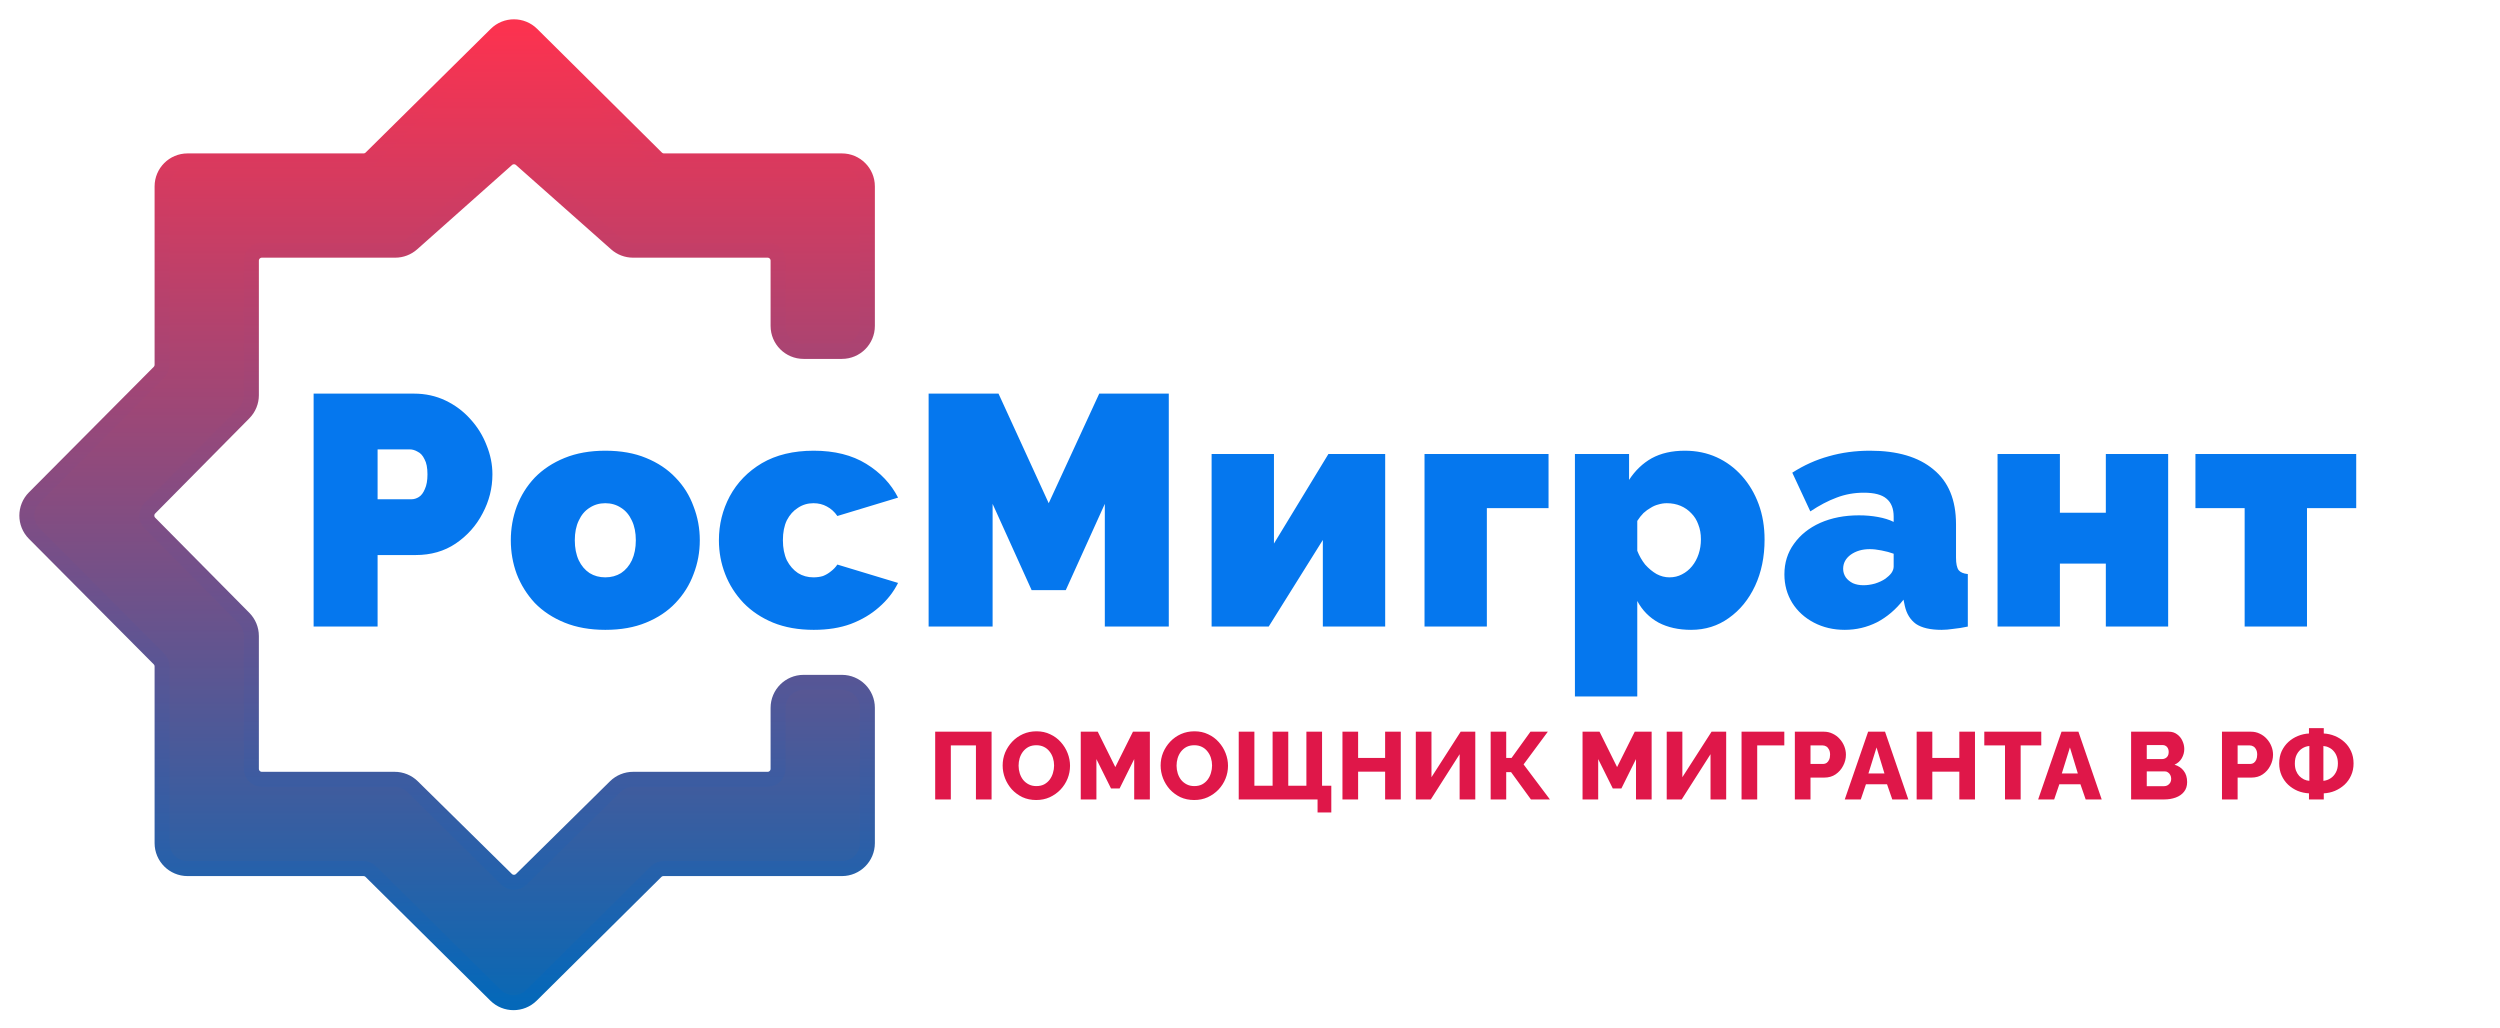
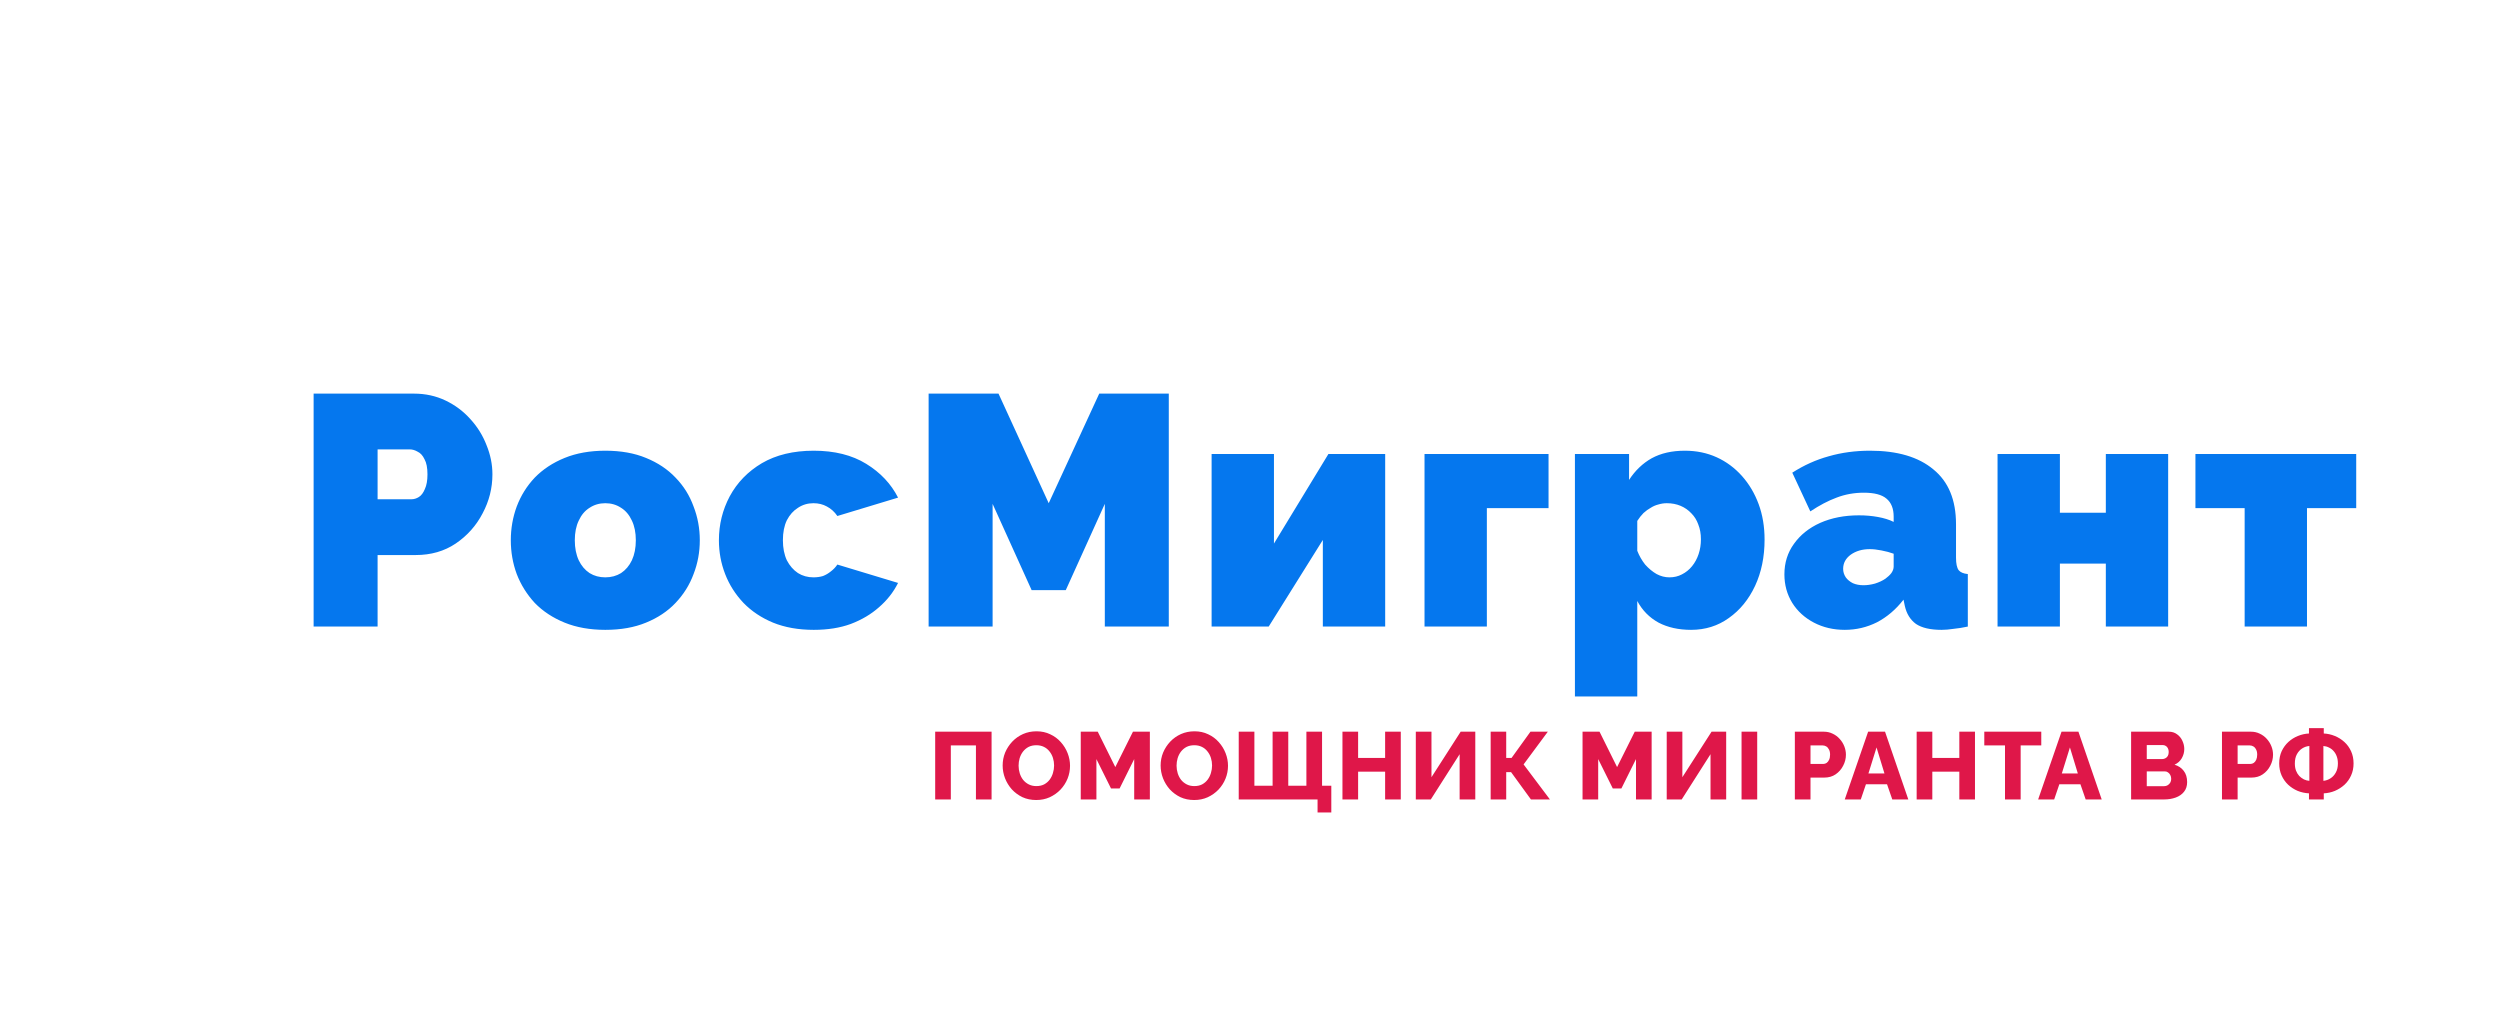
<svg xmlns="http://www.w3.org/2000/svg" width="163" height="67" viewBox="0 0 163 67" fill="none">
-   <path d="M32.342 2.227C32.989 1.587 34.032 1.588 34.679 2.229L42.81 10.292C42.939 10.419 43.112 10.491 43.292 10.491L54.893 10.491C55.809 10.491 56.553 11.234 56.553 12.151V21.252C56.553 22.169 55.81 22.912 54.893 22.912H52.392C51.475 22.912 50.731 22.169 50.731 21.252V16.995C50.731 16.618 50.425 16.312 50.048 16.312H41.273C40.867 16.312 40.475 16.163 40.171 15.894L33.965 10.393C33.706 10.164 33.316 10.164 33.058 10.394L26.873 15.892C26.569 16.162 26.176 16.312 25.77 16.312L17.073 16.312C16.696 16.312 16.39 16.618 16.39 16.995L16.39 25.765C16.39 26.202 16.217 26.621 15.909 26.932L9.771 33.136C9.508 33.402 9.508 33.831 9.771 34.097L15.909 40.3C16.217 40.611 16.39 41.031 16.39 41.468V50.127C16.39 50.505 16.696 50.811 17.073 50.811H25.733C26.169 50.811 26.588 50.982 26.898 51.288L33.03 57.328C33.297 57.591 33.724 57.591 33.99 57.328L40.112 51.289C40.423 50.983 40.842 50.811 41.278 50.811H50.048C50.425 50.811 50.731 50.505 50.731 50.127V46.15C50.732 45.233 51.475 44.49 52.392 44.489H54.893C55.809 44.489 56.553 45.233 56.553 46.15V54.972C56.553 55.889 55.809 56.632 54.893 56.632H43.26C43.079 56.632 42.906 56.703 42.778 56.83L34.651 64.892C34.004 65.534 32.961 65.534 32.313 64.893L24.179 56.83C24.051 56.703 23.878 56.632 23.697 56.632H12.229C11.312 56.632 10.569 55.889 10.568 54.972L10.568 43.45C10.568 43.27 10.496 43.096 10.369 42.968L2.233 34.787C1.589 34.14 1.589 33.093 2.233 32.446L10.369 24.265C10.496 24.137 10.568 23.963 10.568 23.782L10.568 12.151C10.569 11.234 11.312 10.491 12.229 10.491L23.702 10.491C23.882 10.491 24.055 10.42 24.183 10.293L32.342 2.227Z" fill="url(#paint0_linear_1159_2007)" stroke="url(#paint1_linear_1159_2007)" stroke-width="0.977" />
-   <path d="M60.974 52.124V47.706H64.651V52.124H63.631V48.602H61.994V52.124H60.974ZM67.563 52.161C67.231 52.161 66.931 52.099 66.661 51.975C66.395 51.846 66.165 51.676 65.97 51.465C65.779 51.249 65.632 51.008 65.528 50.743C65.425 50.473 65.373 50.195 65.373 49.909C65.373 49.614 65.427 49.334 65.534 49.069C65.647 48.803 65.8 48.567 65.995 48.359C66.194 48.148 66.429 47.982 66.698 47.861C66.968 47.741 67.263 47.681 67.582 47.681C67.91 47.681 68.206 47.745 68.472 47.874C68.742 47.998 68.972 48.168 69.163 48.384C69.358 48.6 69.507 48.843 69.611 49.112C69.714 49.378 69.766 49.649 69.766 49.927C69.766 50.222 69.712 50.502 69.605 50.767C69.497 51.033 69.343 51.272 69.144 51.483C68.945 51.691 68.71 51.856 68.441 51.981C68.175 52.101 67.883 52.161 67.563 52.161ZM66.412 49.921C66.412 50.091 66.437 50.257 66.487 50.419C66.537 50.577 66.609 50.718 66.704 50.842C66.804 50.967 66.926 51.066 67.072 51.141C67.217 51.216 67.383 51.253 67.57 51.253C67.764 51.253 67.935 51.216 68.08 51.141C68.225 51.062 68.345 50.958 68.441 50.83C68.536 50.701 68.607 50.558 68.652 50.4C68.702 50.239 68.727 50.075 68.727 49.909C68.727 49.739 68.702 49.575 68.652 49.417C68.603 49.259 68.528 49.118 68.428 48.994C68.329 48.865 68.206 48.766 68.061 48.695C67.916 48.625 67.752 48.589 67.57 48.589C67.374 48.589 67.204 48.627 67.059 48.701C66.918 48.776 66.798 48.878 66.698 49.006C66.603 49.131 66.53 49.274 66.48 49.436C66.435 49.593 66.412 49.755 66.412 49.921ZM73.95 52.124V49.492L72.998 51.408H72.438L71.486 49.492V52.124H70.465V47.706H71.573L72.718 50.014L73.869 47.706H74.971V52.124H73.95ZM77.863 52.161C77.531 52.161 77.231 52.099 76.961 51.975C76.695 51.846 76.465 51.676 76.27 51.465C76.079 51.249 75.932 51.008 75.828 50.743C75.725 50.473 75.673 50.195 75.673 49.909C75.673 49.614 75.727 49.334 75.835 49.069C75.947 48.803 76.1 48.567 76.295 48.359C76.494 48.148 76.729 47.982 76.998 47.861C77.268 47.741 77.562 47.681 77.882 47.681C78.21 47.681 78.506 47.745 78.772 47.874C79.042 47.998 79.272 48.168 79.463 48.384C79.658 48.6 79.807 48.843 79.911 49.112C80.014 49.378 80.066 49.649 80.066 49.927C80.066 50.222 80.012 50.502 79.904 50.767C79.797 51.033 79.643 51.272 79.444 51.483C79.245 51.691 79.01 51.856 78.741 51.981C78.475 52.101 78.183 52.161 77.863 52.161ZM76.712 49.921C76.712 50.091 76.737 50.257 76.787 50.419C76.837 50.577 76.909 50.718 77.004 50.842C77.104 50.967 77.227 51.066 77.372 51.141C77.517 51.216 77.683 51.253 77.87 51.253C78.064 51.253 78.235 51.216 78.38 51.141C78.525 51.062 78.645 50.958 78.741 50.83C78.836 50.701 78.907 50.558 78.952 50.4C79.002 50.239 79.027 50.075 79.027 49.909C79.027 49.739 79.002 49.575 78.952 49.417C78.903 49.259 78.828 49.118 78.728 48.994C78.629 48.865 78.506 48.766 78.361 48.695C78.216 48.625 78.052 48.589 77.87 48.589C77.675 48.589 77.504 48.627 77.359 48.701C77.218 48.776 77.098 48.878 76.998 49.006C76.903 49.131 76.83 49.274 76.781 49.436C76.735 49.593 76.712 49.755 76.712 49.921ZM85.905 52.971V52.124H80.765V47.706H81.786V51.228H82.974V47.706H83.995V51.228H85.177V47.706H86.198V51.228H86.801V52.971H85.905ZM91.331 47.706V52.124H90.31V50.313H88.549V52.124H87.528V47.706H88.549V49.417H90.31V47.706H91.331ZM92.311 52.124V47.706H93.332V50.674L95.236 47.706H96.189V52.124H95.168V49.174L93.288 52.124H92.311ZM97.191 52.124V47.706H98.205V49.417H98.554L99.786 47.706H100.919L99.338 49.84L101.055 52.124H99.817L98.523 50.344H98.205V52.124H97.191ZM106.667 52.124V49.492L105.715 51.408H105.154L104.202 49.492V52.124H103.182V47.706H104.289L105.434 50.014L106.586 47.706H107.687V52.124H106.667ZM108.67 52.124V47.706H109.69V50.674L111.594 47.706H112.547V52.124H111.526V49.174L109.647 52.124H108.67ZM113.549 52.124V47.706H116.337V48.602H114.57V52.124H113.549ZM117.024 52.124V47.706H118.91C119.122 47.706 119.314 47.749 119.489 47.836C119.667 47.919 119.821 48.033 119.949 48.179C120.078 48.32 120.177 48.48 120.248 48.658C120.318 48.836 120.354 49.019 120.354 49.206C120.354 49.459 120.294 49.699 120.173 49.927C120.057 50.156 119.893 50.342 119.682 50.487C119.474 50.629 119.227 50.699 118.941 50.699H118.045V52.124H117.024ZM118.045 49.809H118.879C118.958 49.809 119.03 49.786 119.097 49.741C119.163 49.695 119.217 49.627 119.258 49.535C119.3 49.444 119.321 49.332 119.321 49.199C119.321 49.062 119.296 48.95 119.246 48.863C119.2 48.772 119.14 48.706 119.066 48.664C118.995 48.623 118.92 48.602 118.841 48.602H118.045V49.809ZM121.802 47.706H122.904L124.422 52.124H123.377L123.035 51.135H121.659L121.323 52.124H120.278L121.802 47.706ZM122.867 50.431L122.35 48.733L121.821 50.431H122.867ZM128.769 47.706V52.124H127.748V50.313H125.987V52.124H124.966V47.706H125.987V49.417H127.748V47.706H128.769ZM133.091 48.602H131.747V52.124H130.726V48.602H129.376V47.706H133.091V48.602ZM134.411 47.706H135.513L137.031 52.124H135.986L135.644 51.135H134.268L133.932 52.124H132.887L134.411 47.706ZM135.475 50.431L134.959 48.733L134.43 50.431H135.475ZM142.601 50.992C142.601 51.245 142.533 51.456 142.396 51.626C142.263 51.792 142.083 51.917 141.855 52C141.626 52.083 141.375 52.124 141.102 52.124H138.948V47.706H141.406C141.614 47.706 141.792 47.762 141.942 47.874C142.095 47.982 142.211 48.123 142.29 48.297C142.373 48.471 142.415 48.652 142.415 48.838C142.415 49.046 142.361 49.245 142.253 49.436C142.145 49.622 141.987 49.764 141.78 49.859C142.033 49.934 142.232 50.066 142.377 50.257C142.527 50.448 142.601 50.693 142.601 50.992ZM141.562 50.786C141.562 50.691 141.543 50.608 141.506 50.537C141.469 50.463 141.419 50.404 141.357 50.363C141.299 50.317 141.228 50.294 141.145 50.294H139.969V51.259H141.102C141.189 51.259 141.265 51.238 141.332 51.197C141.402 51.155 141.458 51.099 141.5 51.029C141.541 50.958 141.562 50.877 141.562 50.786ZM139.969 48.577V49.492H140.971C141.046 49.492 141.114 49.475 141.176 49.442C141.243 49.409 141.297 49.359 141.338 49.293C141.379 49.222 141.4 49.135 141.4 49.031C141.4 48.932 141.382 48.849 141.344 48.782C141.311 48.716 141.265 48.666 141.207 48.633C141.149 48.596 141.083 48.577 141.008 48.577H139.969ZM144.873 52.124V47.706H146.758C146.97 47.706 147.163 47.749 147.337 47.836C147.515 47.919 147.669 48.033 147.798 48.179C147.926 48.32 148.026 48.48 148.096 48.658C148.167 48.836 148.202 49.019 148.202 49.206C148.202 49.459 148.142 49.699 148.022 49.927C147.905 50.156 147.742 50.342 147.53 50.487C147.323 50.629 147.076 50.699 146.789 50.699H145.893V52.124H144.873ZM145.893 49.809H146.727C146.806 49.809 146.879 49.786 146.945 49.741C147.011 49.695 147.065 49.627 147.107 49.535C147.148 49.444 147.169 49.332 147.169 49.199C147.169 49.062 147.144 48.95 147.094 48.863C147.049 48.772 146.989 48.706 146.914 48.664C146.843 48.623 146.769 48.602 146.69 48.602H145.893V49.809ZM150.545 52.124V51.726C150.288 51.713 150.041 51.66 149.805 51.564C149.573 51.465 149.365 51.33 149.183 51.16C149.004 50.989 148.863 50.788 148.759 50.556C148.656 50.324 148.604 50.064 148.604 49.778C148.604 49.479 148.658 49.212 148.766 48.975C148.878 48.739 149.025 48.538 149.207 48.372C149.39 48.206 149.595 48.077 149.824 47.986C150.056 47.89 150.296 47.836 150.545 47.824V47.475H151.51V47.824C151.759 47.836 152 47.89 152.232 47.986C152.464 48.081 152.672 48.212 152.854 48.378C153.037 48.544 153.182 48.745 153.29 48.981C153.398 49.218 153.452 49.483 153.452 49.778C153.452 50.064 153.398 50.326 153.29 50.562C153.186 50.794 153.043 50.996 152.86 51.166C152.678 51.332 152.47 51.465 152.238 51.564C152.006 51.66 151.763 51.713 151.51 51.726V52.124H150.545ZM150.57 50.911V48.639C150.4 48.652 150.243 48.706 150.097 48.801C149.956 48.892 149.842 49.019 149.755 49.181C149.668 49.342 149.624 49.541 149.624 49.778C149.624 49.952 149.649 50.108 149.699 50.245C149.753 50.382 149.824 50.498 149.911 50.593C150.002 50.684 150.104 50.759 150.216 50.817C150.332 50.871 150.45 50.902 150.57 50.911ZM151.485 50.911C151.651 50.894 151.805 50.84 151.946 50.749C152.091 50.658 152.207 50.531 152.294 50.369C152.385 50.207 152.431 50.01 152.431 49.778C152.431 49.604 152.406 49.45 152.356 49.318C152.307 49.181 152.238 49.064 152.151 48.969C152.064 48.869 151.962 48.793 151.846 48.739C151.734 48.681 151.614 48.648 151.485 48.639V50.911Z" fill="#DF1749" />
+   <path d="M60.974 52.124V47.706H64.651V52.124H63.631V48.602H61.994V52.124H60.974ZM67.563 52.161C67.231 52.161 66.931 52.099 66.661 51.975C66.395 51.846 66.165 51.676 65.97 51.465C65.779 51.249 65.632 51.008 65.528 50.743C65.425 50.473 65.373 50.195 65.373 49.909C65.373 49.614 65.427 49.334 65.534 49.069C65.647 48.803 65.8 48.567 65.995 48.359C66.194 48.148 66.429 47.982 66.698 47.861C66.968 47.741 67.263 47.681 67.582 47.681C67.91 47.681 68.206 47.745 68.472 47.874C68.742 47.998 68.972 48.168 69.163 48.384C69.358 48.6 69.507 48.843 69.611 49.112C69.714 49.378 69.766 49.649 69.766 49.927C69.766 50.222 69.712 50.502 69.605 50.767C69.497 51.033 69.343 51.272 69.144 51.483C68.945 51.691 68.71 51.856 68.441 51.981C68.175 52.101 67.883 52.161 67.563 52.161ZM66.412 49.921C66.412 50.091 66.437 50.257 66.487 50.419C66.537 50.577 66.609 50.718 66.704 50.842C66.804 50.967 66.926 51.066 67.072 51.141C67.217 51.216 67.383 51.253 67.57 51.253C67.764 51.253 67.935 51.216 68.08 51.141C68.225 51.062 68.345 50.958 68.441 50.83C68.536 50.701 68.607 50.558 68.652 50.4C68.702 50.239 68.727 50.075 68.727 49.909C68.727 49.739 68.702 49.575 68.652 49.417C68.603 49.259 68.528 49.118 68.428 48.994C68.329 48.865 68.206 48.766 68.061 48.695C67.916 48.625 67.752 48.589 67.57 48.589C67.374 48.589 67.204 48.627 67.059 48.701C66.918 48.776 66.798 48.878 66.698 49.006C66.603 49.131 66.53 49.274 66.48 49.436C66.435 49.593 66.412 49.755 66.412 49.921ZM73.95 52.124V49.492L72.998 51.408H72.438L71.486 49.492V52.124H70.465V47.706H71.573L72.718 50.014L73.869 47.706H74.971V52.124H73.95ZM77.863 52.161C77.531 52.161 77.231 52.099 76.961 51.975C76.695 51.846 76.465 51.676 76.27 51.465C76.079 51.249 75.932 51.008 75.828 50.743C75.725 50.473 75.673 50.195 75.673 49.909C75.673 49.614 75.727 49.334 75.835 49.069C75.947 48.803 76.1 48.567 76.295 48.359C76.494 48.148 76.729 47.982 76.998 47.861C77.268 47.741 77.562 47.681 77.882 47.681C78.21 47.681 78.506 47.745 78.772 47.874C79.042 47.998 79.272 48.168 79.463 48.384C79.658 48.6 79.807 48.843 79.911 49.112C80.014 49.378 80.066 49.649 80.066 49.927C80.066 50.222 80.012 50.502 79.904 50.767C79.797 51.033 79.643 51.272 79.444 51.483C79.245 51.691 79.01 51.856 78.741 51.981C78.475 52.101 78.183 52.161 77.863 52.161ZM76.712 49.921C76.712 50.091 76.737 50.257 76.787 50.419C76.837 50.577 76.909 50.718 77.004 50.842C77.104 50.967 77.227 51.066 77.372 51.141C77.517 51.216 77.683 51.253 77.87 51.253C78.064 51.253 78.235 51.216 78.38 51.141C78.525 51.062 78.645 50.958 78.741 50.83C78.836 50.701 78.907 50.558 78.952 50.4C79.002 50.239 79.027 50.075 79.027 49.909C79.027 49.739 79.002 49.575 78.952 49.417C78.903 49.259 78.828 49.118 78.728 48.994C78.629 48.865 78.506 48.766 78.361 48.695C78.216 48.625 78.052 48.589 77.87 48.589C77.675 48.589 77.504 48.627 77.359 48.701C77.218 48.776 77.098 48.878 76.998 49.006C76.903 49.131 76.83 49.274 76.781 49.436C76.735 49.593 76.712 49.755 76.712 49.921ZM85.905 52.971V52.124H80.765V47.706H81.786V51.228H82.974V47.706H83.995V51.228H85.177V47.706H86.198V51.228H86.801V52.971H85.905ZM91.331 47.706V52.124H90.31V50.313H88.549V52.124H87.528V47.706H88.549V49.417H90.31V47.706H91.331ZM92.311 52.124V47.706H93.332V50.674L95.236 47.706H96.189V52.124H95.168V49.174L93.288 52.124H92.311ZM97.191 52.124V47.706H98.205V49.417H98.554L99.786 47.706H100.919L99.338 49.84L101.055 52.124H99.817L98.523 50.344H98.205V52.124H97.191ZM106.667 52.124V49.492L105.715 51.408H105.154L104.202 49.492V52.124H103.182V47.706H104.289L105.434 50.014L106.586 47.706H107.687V52.124H106.667ZM108.67 52.124V47.706H109.69V50.674L111.594 47.706H112.547V52.124H111.526V49.174L109.647 52.124H108.67ZM113.549 52.124V47.706H116.337H114.57V52.124H113.549ZM117.024 52.124V47.706H118.91C119.122 47.706 119.314 47.749 119.489 47.836C119.667 47.919 119.821 48.033 119.949 48.179C120.078 48.32 120.177 48.48 120.248 48.658C120.318 48.836 120.354 49.019 120.354 49.206C120.354 49.459 120.294 49.699 120.173 49.927C120.057 50.156 119.893 50.342 119.682 50.487C119.474 50.629 119.227 50.699 118.941 50.699H118.045V52.124H117.024ZM118.045 49.809H118.879C118.958 49.809 119.03 49.786 119.097 49.741C119.163 49.695 119.217 49.627 119.258 49.535C119.3 49.444 119.321 49.332 119.321 49.199C119.321 49.062 119.296 48.95 119.246 48.863C119.2 48.772 119.14 48.706 119.066 48.664C118.995 48.623 118.92 48.602 118.841 48.602H118.045V49.809ZM121.802 47.706H122.904L124.422 52.124H123.377L123.035 51.135H121.659L121.323 52.124H120.278L121.802 47.706ZM122.867 50.431L122.35 48.733L121.821 50.431H122.867ZM128.769 47.706V52.124H127.748V50.313H125.987V52.124H124.966V47.706H125.987V49.417H127.748V47.706H128.769ZM133.091 48.602H131.747V52.124H130.726V48.602H129.376V47.706H133.091V48.602ZM134.411 47.706H135.513L137.031 52.124H135.986L135.644 51.135H134.268L133.932 52.124H132.887L134.411 47.706ZM135.475 50.431L134.959 48.733L134.43 50.431H135.475ZM142.601 50.992C142.601 51.245 142.533 51.456 142.396 51.626C142.263 51.792 142.083 51.917 141.855 52C141.626 52.083 141.375 52.124 141.102 52.124H138.948V47.706H141.406C141.614 47.706 141.792 47.762 141.942 47.874C142.095 47.982 142.211 48.123 142.29 48.297C142.373 48.471 142.415 48.652 142.415 48.838C142.415 49.046 142.361 49.245 142.253 49.436C142.145 49.622 141.987 49.764 141.78 49.859C142.033 49.934 142.232 50.066 142.377 50.257C142.527 50.448 142.601 50.693 142.601 50.992ZM141.562 50.786C141.562 50.691 141.543 50.608 141.506 50.537C141.469 50.463 141.419 50.404 141.357 50.363C141.299 50.317 141.228 50.294 141.145 50.294H139.969V51.259H141.102C141.189 51.259 141.265 51.238 141.332 51.197C141.402 51.155 141.458 51.099 141.5 51.029C141.541 50.958 141.562 50.877 141.562 50.786ZM139.969 48.577V49.492H140.971C141.046 49.492 141.114 49.475 141.176 49.442C141.243 49.409 141.297 49.359 141.338 49.293C141.379 49.222 141.4 49.135 141.4 49.031C141.4 48.932 141.382 48.849 141.344 48.782C141.311 48.716 141.265 48.666 141.207 48.633C141.149 48.596 141.083 48.577 141.008 48.577H139.969ZM144.873 52.124V47.706H146.758C146.97 47.706 147.163 47.749 147.337 47.836C147.515 47.919 147.669 48.033 147.798 48.179C147.926 48.32 148.026 48.48 148.096 48.658C148.167 48.836 148.202 49.019 148.202 49.206C148.202 49.459 148.142 49.699 148.022 49.927C147.905 50.156 147.742 50.342 147.53 50.487C147.323 50.629 147.076 50.699 146.789 50.699H145.893V52.124H144.873ZM145.893 49.809H146.727C146.806 49.809 146.879 49.786 146.945 49.741C147.011 49.695 147.065 49.627 147.107 49.535C147.148 49.444 147.169 49.332 147.169 49.199C147.169 49.062 147.144 48.95 147.094 48.863C147.049 48.772 146.989 48.706 146.914 48.664C146.843 48.623 146.769 48.602 146.69 48.602H145.893V49.809ZM150.545 52.124V51.726C150.288 51.713 150.041 51.66 149.805 51.564C149.573 51.465 149.365 51.33 149.183 51.16C149.004 50.989 148.863 50.788 148.759 50.556C148.656 50.324 148.604 50.064 148.604 49.778C148.604 49.479 148.658 49.212 148.766 48.975C148.878 48.739 149.025 48.538 149.207 48.372C149.39 48.206 149.595 48.077 149.824 47.986C150.056 47.89 150.296 47.836 150.545 47.824V47.475H151.51V47.824C151.759 47.836 152 47.89 152.232 47.986C152.464 48.081 152.672 48.212 152.854 48.378C153.037 48.544 153.182 48.745 153.29 48.981C153.398 49.218 153.452 49.483 153.452 49.778C153.452 50.064 153.398 50.326 153.29 50.562C153.186 50.794 153.043 50.996 152.86 51.166C152.678 51.332 152.47 51.465 152.238 51.564C152.006 51.66 151.763 51.713 151.51 51.726V52.124H150.545ZM150.57 50.911V48.639C150.4 48.652 150.243 48.706 150.097 48.801C149.956 48.892 149.842 49.019 149.755 49.181C149.668 49.342 149.624 49.541 149.624 49.778C149.624 49.952 149.649 50.108 149.699 50.245C149.753 50.382 149.824 50.498 149.911 50.593C150.002 50.684 150.104 50.759 150.216 50.817C150.332 50.871 150.45 50.902 150.57 50.911ZM151.485 50.911C151.651 50.894 151.805 50.84 151.946 50.749C152.091 50.658 152.207 50.531 152.294 50.369C152.385 50.207 152.431 50.01 152.431 49.778C152.431 49.604 152.406 49.45 152.356 49.318C152.307 49.181 152.238 49.064 152.151 48.969C152.064 48.869 151.962 48.793 151.846 48.739C151.734 48.681 151.614 48.648 151.485 48.639V50.911Z" fill="#DF1749" />
  <path d="M20.448 40.852V25.664H26.994C27.735 25.664 28.42 25.814 29.047 26.113C29.675 26.413 30.217 26.819 30.673 27.332C31.13 27.831 31.479 28.395 31.721 29.022C31.978 29.65 32.106 30.285 32.106 30.926C32.106 31.825 31.892 32.673 31.465 33.472C31.051 34.27 30.466 34.927 29.71 35.44C28.969 35.939 28.099 36.189 27.101 36.189H24.619V40.852H20.448ZM24.619 32.552H26.823C26.994 32.552 27.158 32.502 27.315 32.402C27.471 32.303 27.6 32.131 27.7 31.889C27.814 31.646 27.871 31.326 27.871 30.926C27.871 30.498 27.807 30.17 27.678 29.942C27.564 29.7 27.414 29.536 27.229 29.45C27.058 29.35 26.887 29.3 26.716 29.3H24.619V32.552ZM39.466 41.066C38.468 41.066 37.584 40.909 36.814 40.596C36.044 40.282 35.395 39.854 34.867 39.312C34.354 38.756 33.961 38.128 33.691 37.429C33.434 36.731 33.305 35.996 33.305 35.226C33.305 34.456 33.434 33.721 33.691 33.023C33.961 32.31 34.354 31.682 34.867 31.14C35.395 30.598 36.044 30.17 36.814 29.857C37.584 29.543 38.468 29.386 39.466 29.386C40.479 29.386 41.363 29.543 42.119 29.857C42.889 30.17 43.531 30.598 44.044 31.14C44.572 31.682 44.964 32.31 45.221 33.023C45.492 33.721 45.627 34.456 45.627 35.226C45.627 35.996 45.492 36.731 45.221 37.429C44.964 38.128 44.572 38.756 44.044 39.312C43.531 39.854 42.889 40.282 42.119 40.596C41.363 40.909 40.479 41.066 39.466 41.066ZM37.477 35.226C37.477 35.725 37.562 36.16 37.734 36.531C37.905 36.888 38.14 37.166 38.44 37.365C38.739 37.551 39.081 37.643 39.466 37.643C39.851 37.643 40.194 37.551 40.493 37.365C40.793 37.166 41.028 36.888 41.199 36.531C41.37 36.16 41.456 35.725 41.456 35.226C41.456 34.727 41.37 34.299 41.199 33.943C41.028 33.572 40.793 33.294 40.493 33.108C40.194 32.909 39.851 32.809 39.466 32.809C39.081 32.809 38.739 32.909 38.44 33.108C38.14 33.294 37.905 33.572 37.734 33.943C37.562 34.299 37.477 34.727 37.477 35.226ZM53.056 41.066C52.057 41.066 51.173 40.909 50.403 40.596C49.647 40.282 49.006 39.854 48.478 39.312C47.95 38.756 47.551 38.128 47.28 37.429C47.009 36.731 46.873 35.996 46.873 35.226C46.873 34.199 47.109 33.244 47.579 32.359C48.064 31.461 48.763 30.741 49.676 30.199C50.603 29.657 51.73 29.386 53.056 29.386C54.411 29.386 55.552 29.671 56.478 30.242C57.406 30.812 58.097 31.547 58.554 32.445L54.596 33.643C54.411 33.372 54.182 33.165 53.911 33.023C53.655 32.88 53.362 32.809 53.034 32.809C52.664 32.809 52.328 32.909 52.029 33.108C51.73 33.294 51.487 33.565 51.302 33.921C51.13 34.278 51.045 34.713 51.045 35.226C51.045 35.725 51.13 36.16 51.302 36.531C51.487 36.888 51.73 37.166 52.029 37.365C52.328 37.551 52.664 37.643 53.034 37.643C53.263 37.643 53.469 37.615 53.655 37.558C53.84 37.486 54.011 37.387 54.168 37.258C54.339 37.13 54.482 36.98 54.596 36.809L58.554 38.007C58.254 38.606 57.84 39.134 57.313 39.59C56.799 40.046 56.186 40.41 55.473 40.681C54.774 40.938 53.968 41.066 53.056 41.066ZM72.034 40.852V32.852L69.488 38.478H67.263L64.718 32.852V40.852H60.546V25.664H65.103L68.376 32.809L71.67 25.664H76.205V40.852H72.034ZM78.997 40.852V29.6H83.062V35.44L86.613 29.6H90.314V40.852H86.249V35.205L82.719 40.852H78.997ZM92.879 40.852V29.6H100.965V33.13H96.943V40.852H92.879ZM110.258 41.066C109.445 41.066 108.739 40.909 108.14 40.596C107.541 40.267 107.078 39.797 106.75 39.184V45.409H102.685V29.6H106.215V31.29C106.614 30.677 107.107 30.206 107.691 29.878C108.29 29.55 109.01 29.386 109.852 29.386C110.608 29.386 111.299 29.529 111.927 29.814C112.554 30.099 113.103 30.506 113.574 31.033C114.045 31.561 114.408 32.174 114.665 32.873C114.922 33.572 115.05 34.342 115.05 35.183C115.05 36.31 114.843 37.315 114.43 38.2C114.016 39.084 113.446 39.783 112.718 40.296C112.005 40.809 111.185 41.066 110.258 41.066ZM108.846 37.643C109.146 37.643 109.417 37.579 109.659 37.451C109.916 37.322 110.137 37.144 110.322 36.916C110.508 36.688 110.65 36.424 110.75 36.124C110.85 35.825 110.9 35.504 110.9 35.162C110.9 34.805 110.843 34.484 110.729 34.199C110.629 33.914 110.479 33.672 110.28 33.472C110.08 33.258 109.845 33.094 109.574 32.98C109.303 32.866 109.003 32.809 108.675 32.809C108.49 32.809 108.304 32.837 108.119 32.894C107.948 32.937 107.784 33.008 107.627 33.108C107.47 33.194 107.313 33.308 107.156 33.45C107.014 33.593 106.878 33.764 106.75 33.964V35.911C106.878 36.239 107.049 36.538 107.263 36.809C107.492 37.066 107.741 37.273 108.012 37.429C108.283 37.572 108.561 37.643 108.846 37.643ZM116.343 37.451C116.343 36.695 116.55 36.032 116.964 35.461C117.377 34.877 117.948 34.42 118.675 34.092C119.417 33.764 120.258 33.6 121.199 33.6C121.642 33.6 122.055 33.636 122.44 33.707C122.84 33.779 123.182 33.886 123.467 34.028V33.686C123.467 33.158 123.31 32.766 122.996 32.509C122.697 32.253 122.205 32.124 121.52 32.124C120.893 32.124 120.301 32.231 119.745 32.445C119.203 32.645 118.632 32.944 118.033 33.343L116.857 30.819C117.613 30.334 118.404 29.978 119.231 29.75C120.073 29.507 120.971 29.386 121.927 29.386C123.71 29.386 125.086 29.793 126.056 30.605C127.04 31.404 127.532 32.595 127.532 34.178V36.36C127.532 36.745 127.589 37.016 127.703 37.173C127.817 37.315 128.016 37.401 128.302 37.429V40.852C127.974 40.923 127.66 40.973 127.36 41.002C127.075 41.045 126.818 41.066 126.59 41.066C125.863 41.066 125.307 40.938 124.922 40.681C124.551 40.41 124.308 40.018 124.194 39.505L124.109 39.098C123.61 39.74 123.032 40.232 122.376 40.574C121.72 40.902 121.021 41.066 120.28 41.066C119.538 41.066 118.868 40.909 118.269 40.596C117.67 40.282 117.199 39.854 116.857 39.312C116.515 38.756 116.343 38.135 116.343 37.451ZM122.932 37.729C123.089 37.615 123.217 37.494 123.317 37.365C123.417 37.223 123.467 37.08 123.467 36.937V36.103C123.239 36.018 122.975 35.946 122.676 35.889C122.39 35.832 122.134 35.804 121.905 35.804C121.421 35.804 121.007 35.925 120.665 36.167C120.337 36.41 120.173 36.716 120.173 37.087C120.173 37.287 120.23 37.472 120.344 37.643C120.458 37.8 120.615 37.929 120.814 38.028C121.014 38.114 121.242 38.157 121.499 38.157C121.741 38.157 121.991 38.121 122.248 38.05C122.519 37.964 122.747 37.857 122.932 37.729ZM130.24 40.852V29.6H134.305V33.429H137.3V29.6H141.364V40.852H137.3V36.745H134.305V40.852H130.24ZM146.351 40.852V33.13H143.142V29.6H153.625V33.13H150.416V40.852H146.351Z" fill="#0577EE" />
  <defs>
    <linearGradient id="paint0_linear_1159_2007" x1="28.911" y1="1.758" x2="28.911" y2="65.364" gradientUnits="userSpaceOnUse">
      <stop stop-color="#FC324F" />
      <stop offset="1" stop-color="#0A68B4" />
    </linearGradient>
    <linearGradient id="paint1_linear_1159_2007" x1="33.561" y1="1.758" x2="33.561" y2="65.364" gradientUnits="userSpaceOnUse">
      <stop stop-color="#FC324F" />
      <stop offset="1" stop-color="#0468B9" />
    </linearGradient>
  </defs>
</svg>